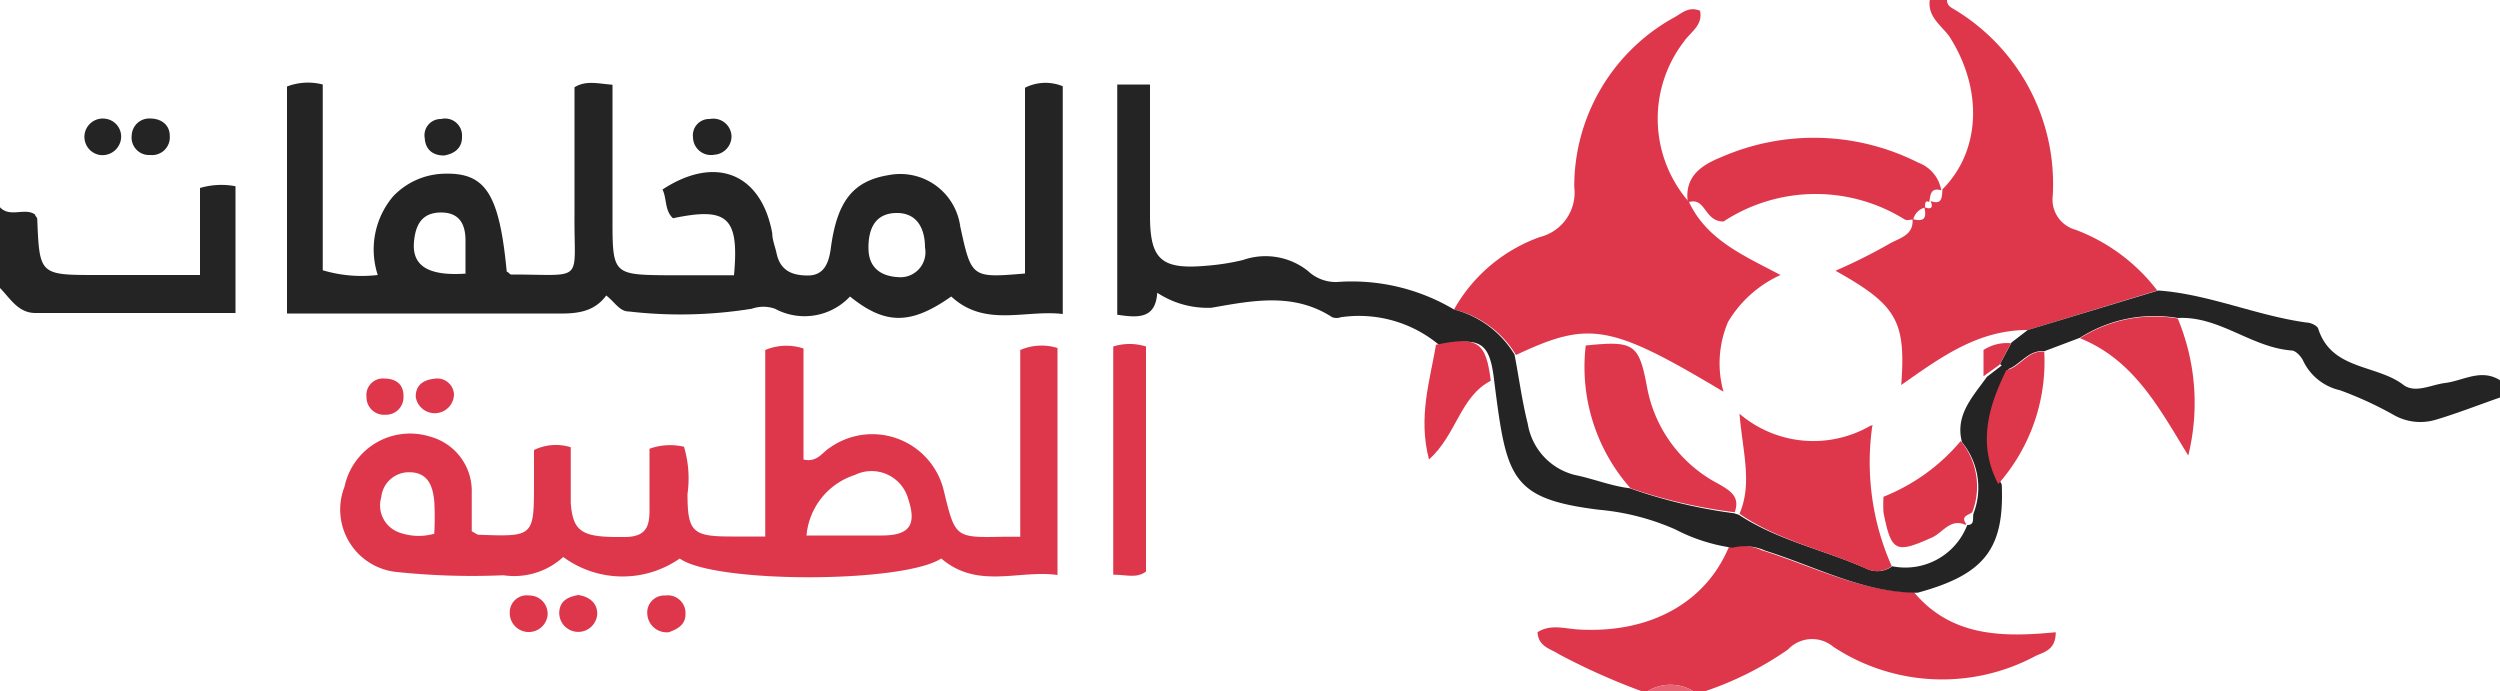
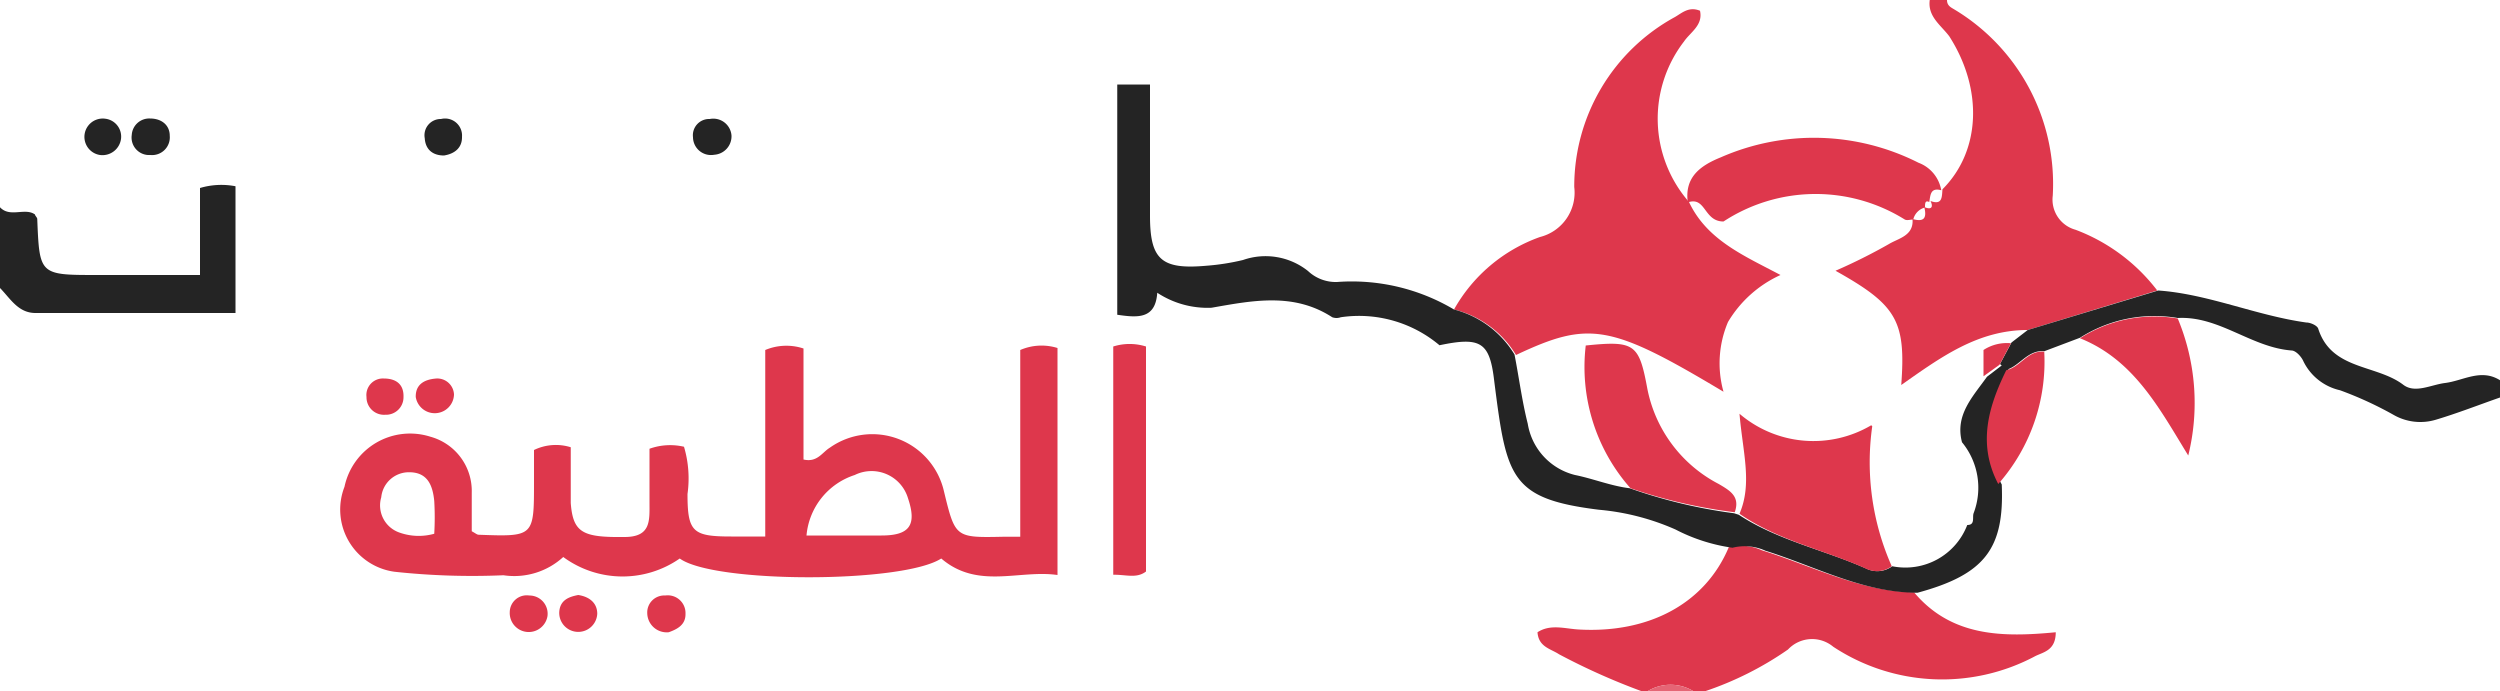
<svg xmlns="http://www.w3.org/2000/svg" id="Layer_1" data-name="Layer 1" viewBox="0 0 100 27.65">
  <defs>
    <style>.cls-1{fill:#de374c;}.cls-2{fill:#242424;}.cls-3{fill:#e56575;}</style>
  </defs>
  <path class="cls-1" d="M77.88,0c0,.19.11.27.23.34a8.14,8.14,0,0,1,4,7.49,1.25,1.25,0,0,0,.91,1.36,7.37,7.37,0,0,1,3.27,2.43L81.11,13.2c-2,0-3.48,1.09-5.06,2.2.19-2.57-.18-3.2-2.63-4.57a22.47,22.47,0,0,0,2.14-1.07c.38-.23,1-.33.94-1h0c.43.12.59,0,.47-.48v0c.29.13.37,0,.25-.24h0c.49.18.45-.18.48-.47h0c1.53-1.53,1.63-4,.27-6.12C77.63,1,77.1.66,77.19,0Z" />
  <path class="cls-1" d="M76.56,23.69c1.51,1.8,3.58,1.8,5.67,1.6,0,.72-.48.79-.81.95a7.91,7.91,0,0,1-8.09-.37,1.32,1.32,0,0,0-1.81.11,13.1,13.1,0,0,1-3.32,1.67h-.46a1.76,1.76,0,0,0-1.84,0h-.23a26.51,26.51,0,0,1-3.31-1.48c-.33-.22-.82-.29-.86-.88.52-.34,1.1-.14,1.65-.11,2.82.16,5.06-1.05,6-3.29a2,2,0,0,1,1.32.12C72.49,22.64,74.39,23.65,76.56,23.69Z" />
  <path class="cls-2" d="M0,8.29c.4.43,1,0,1.4.29,0,.05.09.12.09.18C1.58,11,1.58,11,3.89,11H8V7.52a3,3,0,0,1,1.42-.07v5.07h-8c-.69,0-1-.57-1.42-1Z" />
  <path class="cls-2" d="M81.11,13.2l5.22-1.58c2,.14,3.91,1,5.92,1.28.17,0,.44.12.48.25.53,1.66,2.32,1.42,3.4,2.24.47.36,1.11,0,1.67-.07.73-.09,1.44-.59,2.2-.11v.69c-.86.3-1.7.63-2.57.89a2.15,2.15,0,0,1-1.66-.18,14.57,14.57,0,0,0-2.17-1,2.16,2.16,0,0,1-1.46-1.15c-.08-.19-.3-.43-.47-.44-1.62-.12-2.9-1.39-4.56-1.3a5.54,5.54,0,0,0-3.91.79l-1.43.54c-.66-.07-1,.61-1.52.74L80,14.56l.46-.86Z" />
  <path class="cls-3" d="M65.9,27.65a1.76,1.76,0,0,1,1.84,0Z" />
-   <path class="cls-2" d="M41,10.94V3.51a1.81,1.81,0,0,1,1.51-.06v9.11c-1.51-.18-3.11.55-4.46-.7C36.43,13,35.41,13,34,11.86a2.49,2.49,0,0,1-3,.49,1.4,1.4,0,0,0-.93,0,17.94,17.94,0,0,1-4.91.11c-.38,0-.56-.37-.91-.64-.59.8-1.46.72-2.3.72H11.48V3.46a2.35,2.35,0,0,1,1.43-.08v7.43a5.43,5.43,0,0,0,2.2.19,3.29,3.29,0,0,1,.61-3.14,2.9,2.9,0,0,1,2-.91c1.7-.07,2.25.78,2.55,3.92.06,0,.12.11.17.11,3,0,2.51.38,2.54-2.42,0-1.69,0-3.38,0-5.07.46-.28.91-.15,1.52-.1V8.87c0,2.07.06,2.12,2.11,2.14h2.75c.21-2.32-.25-2.74-2.44-2.28-.34-.31-.24-.78-.42-1.15,2.12-1.39,3.95-.65,4.39,1.75,0,.26.11.52.17.79.14.68.59.9,1.25.9s.84-.51.92-1.07c.25-1.92.9-2.72,2.34-2.95a2.42,2.42,0,0,1,2.84,2.06C38.86,11.12,38.86,11.12,41,10.94Zm-5,.15a1,1,0,0,0,1-1.19c0-.73-.3-1.41-1.18-1.38s-1.1.73-1.08,1.46S35.24,11.09,36.07,11.09Zm-17.38-.15c0-.49,0-.91,0-1.32,0-.66-.25-1.13-1-1.12S16.62,9,16.56,9.67C16.47,10.64,17.14,11.06,18.69,10.94Z" />
  <path class="cls-1" d="M37.65,22.34c-1.55,1-9.09,1-10.46,0a4,4,0,0,1-4.66-.06,2.9,2.9,0,0,1-2.39.73,28.85,28.85,0,0,1-4.36-.14,2.51,2.51,0,0,1-2-3.4,2.68,2.68,0,0,1,3.44-2,2.25,2.25,0,0,1,1.65,2.24c0,.53,0,1.06,0,1.54.15.08.21.14.28.14,2.21.08,2.21.08,2.21-2.11V18a2,2,0,0,1,1.47-.11c0,.73,0,1.49,0,2.23.09,1.2.49,1.38,2.15,1.36,1.07,0,1-.66,1-1.39s0-1.44,0-2.14a2.44,2.44,0,0,1,1.38-.08,4.46,4.46,0,0,1,.14,1.89c0,1.52.21,1.7,1.75,1.7h1.36V14a2.18,2.18,0,0,1,1.53-.06v4.44c.55.13.75-.29,1.05-.47a2.94,2.94,0,0,1,4.57,1.75c.45,1.85.45,1.85,2.37,1.81l.68,0V14a2.15,2.15,0,0,1,1.49-.08V23C40.77,22.78,39.11,23.59,37.65,22.34Zm-5.39-.92h3c1.13,0,1.42-.42,1.06-1.49A1.52,1.52,0,0,0,34.19,19,2.8,2.8,0,0,0,32.26,21.42Zm-14.89-.07a11.31,11.31,0,0,0,0-1.31c-.06-.6-.25-1.15-1-1.15a1.11,1.11,0,0,0-1.12,1A1.15,1.15,0,0,0,16,21.31,2.29,2.29,0,0,0,17.37,21.35Z" />
  <path class="cls-1" d="M58.16,12.38a6.41,6.41,0,0,1,3.44-2.9,1.83,1.83,0,0,0,1.37-2A7.72,7.72,0,0,1,67,.68c.29-.17.56-.43,1-.25.13.58-.39.86-.64,1.23a5.06,5.06,0,0,0,.2,6.42v0c.72,1.53,2.21,2.15,3.66,2.92a4.71,4.71,0,0,0-2.1,1.88,4.22,4.22,0,0,0-.18,2.79c-4.53-2.71-5.37-2.85-8.3-1.47A4,4,0,0,0,58.16,12.38Z" />
  <path class="cls-2" d="M58.16,12.38a4,4,0,0,1,2.42,1.8c.18.92.3,1.86.53,2.77A2.53,2.53,0,0,0,63,19c.74.15,1.44.44,2.19.53a20.52,20.52,0,0,0,4.17,1l.19.06C71.13,21.63,73,22,74.69,22.76a1,1,0,0,0,1-.11,2.65,2.65,0,0,0,3-1.65l0,0c.32,0,.2-.29.25-.46a2.86,2.86,0,0,0-.46-2.85c-.29-1.09.43-1.82,1-2.62l.64-.49.27.25c-.73,1.48-1.15,3-.32,4.55.11,2.57-.68,3.6-3.37,4.33-2.17,0-4.07-1.05-6.08-1.68a2,2,0,0,0-1.32-.12,7.07,7.07,0,0,1-2.28-.73,9.66,9.66,0,0,0-3.06-.79c-3.56-.44-3.7-1.29-4.19-5.14-.18-1.56-.53-1.79-2.19-1.44a5,5,0,0,0-3.95-1.12.5.5,0,0,1-.34,0c-1.54-1-3.18-.67-4.83-.38a3.66,3.66,0,0,1-2.17-.6c-.07,1.06-.78,1-1.6.88V3.38H46V8.63c0,1.75.45,2.16,2.25,2a9.17,9.17,0,0,0,1.47-.23,2.73,2.73,0,0,1,2.6.44,1.62,1.62,0,0,0,1.16.44A8,8,0,0,1,58.16,12.38Z" />
  <path class="cls-1" d="M67.51,8.08c-.13-1,.51-1.46,1.33-1.79a9.26,9.26,0,0,1,7.9.22,1.43,1.43,0,0,1,.91,1.1h0c-.44-.12-.43.2-.48.47h0C77,8,77,8.14,77,8.3v0a.65.65,0,0,0-.47.48h0c-.11,0-.25.05-.34,0a6.73,6.73,0,0,0-7.25.08c-.79,0-.7-1-1.41-.77Z" />
  <path class="cls-1" d="M44.53,13.86a2.18,2.18,0,0,1,1.31,0v9c-.38.29-.8.12-1.31.13Z" />
-   <path class="cls-1" d="M57.44,13.79c1.66-.35,2-.12,2.19,1.44-1.23.64-1.36,2.15-2.47,3.15C56.72,16.7,57.19,15.25,57.44,13.79Z" />
  <path class="cls-2" d="M6,4.74c.47,0,.79.27.79.69a.71.71,0,0,1-.78.77.7.7,0,0,1-.74-.8A.7.7,0,0,1,6,4.74Z" />
  <path class="cls-2" d="M4.84,5.56A.75.75,0,0,1,4,6.2a.73.73,0,1,1,.22-1.45A.72.72,0,0,1,4.84,5.56Z" />
  <path class="cls-2" d="M29.26,5.42a.74.74,0,0,1-.69.77.72.72,0,0,1-.85-.7.65.65,0,0,1,.67-.73A.73.73,0,0,1,29.26,5.42Z" />
  <path class="cls-1" d="M21.9,24.64a.76.76,0,0,1-1.51-.15.68.68,0,0,1,.78-.67A.73.73,0,0,1,21.9,24.64Z" />
  <path class="cls-1" d="M23.13,23.8c.46.07.76.33.76.75a.76.76,0,0,1-1.52-.07C22.4,24,22.76,23.87,23.13,23.8Z" />
  <path class="cls-1" d="M26.75,25.29a.78.78,0,0,1-.86-.76.68.68,0,0,1,.72-.71.71.71,0,0,1,.81.73C27.43,25,27.08,25.17,26.75,25.29Z" />
  <path class="cls-1" d="M15.41,16.59a.7.7,0,0,1-.75-.71.66.66,0,0,1,.69-.74c.48,0,.81.22.79.75A.7.7,0,0,1,15.41,16.59Z" />
  <path class="cls-1" d="M17.46,15.14a.67.67,0,0,1,.7.64.77.77,0,0,1-1.53.1C16.62,15.43,16.9,15.18,17.46,15.14Z" />
  <path class="cls-2" d="M17.76,6.22c-.43,0-.74-.22-.77-.69a.65.65,0,0,1,.65-.77.68.68,0,0,1,.84.71C18.49,5.91,18.19,6.15,17.76,6.22Z" />
  <path class="cls-1" d="M83.2,13.53a5.54,5.54,0,0,1,3.91-.79,8.77,8.77,0,0,1,.42,5.48C86.38,16.35,85.37,14.4,83.2,13.53Z" />
  <path class="cls-1" d="M79.93,19.36c-.83-1.58-.41-3.07.32-4.55.57-.13.86-.81,1.52-.74A7.39,7.39,0,0,1,79.93,19.36Z" />
  <path class="cls-1" d="M79.34,15.05V14a1.71,1.71,0,0,1,1.1-.27l-.46.86Z" />
  <path class="cls-1" d="M74.89,17.05a10.25,10.25,0,0,0,.78,5.6,1,1,0,0,1-1,.11C73,22,71.13,21.63,69.58,20.55c.52-1.21.13-2.45,0-4a4.55,4.55,0,0,0,5.27.46Z" />
  <path class="cls-1" d="M65.22,19.53a7.31,7.31,0,0,1-1.79-5.71c1.95-.2,2.13-.07,2.46,1.71a5.48,5.48,0,0,0,2.86,3.83c.46.27.86.5.64,1.13A20.52,20.52,0,0,1,65.22,19.53Z" />
-   <path class="cls-1" d="M78.63,21c-.61-.29-.92.31-1.35.5-1.45.65-1.63.58-1.94-1a5,5,0,0,1,0-.63,7.8,7.8,0,0,0,3.09-2.23,2.86,2.86,0,0,1,.46,2.85c-.15.12-.47.15-.25.46Z" />
-   <path class="cls-1" d="M74.88,17.05V17L75,17l-.09,0Z" />
</svg>